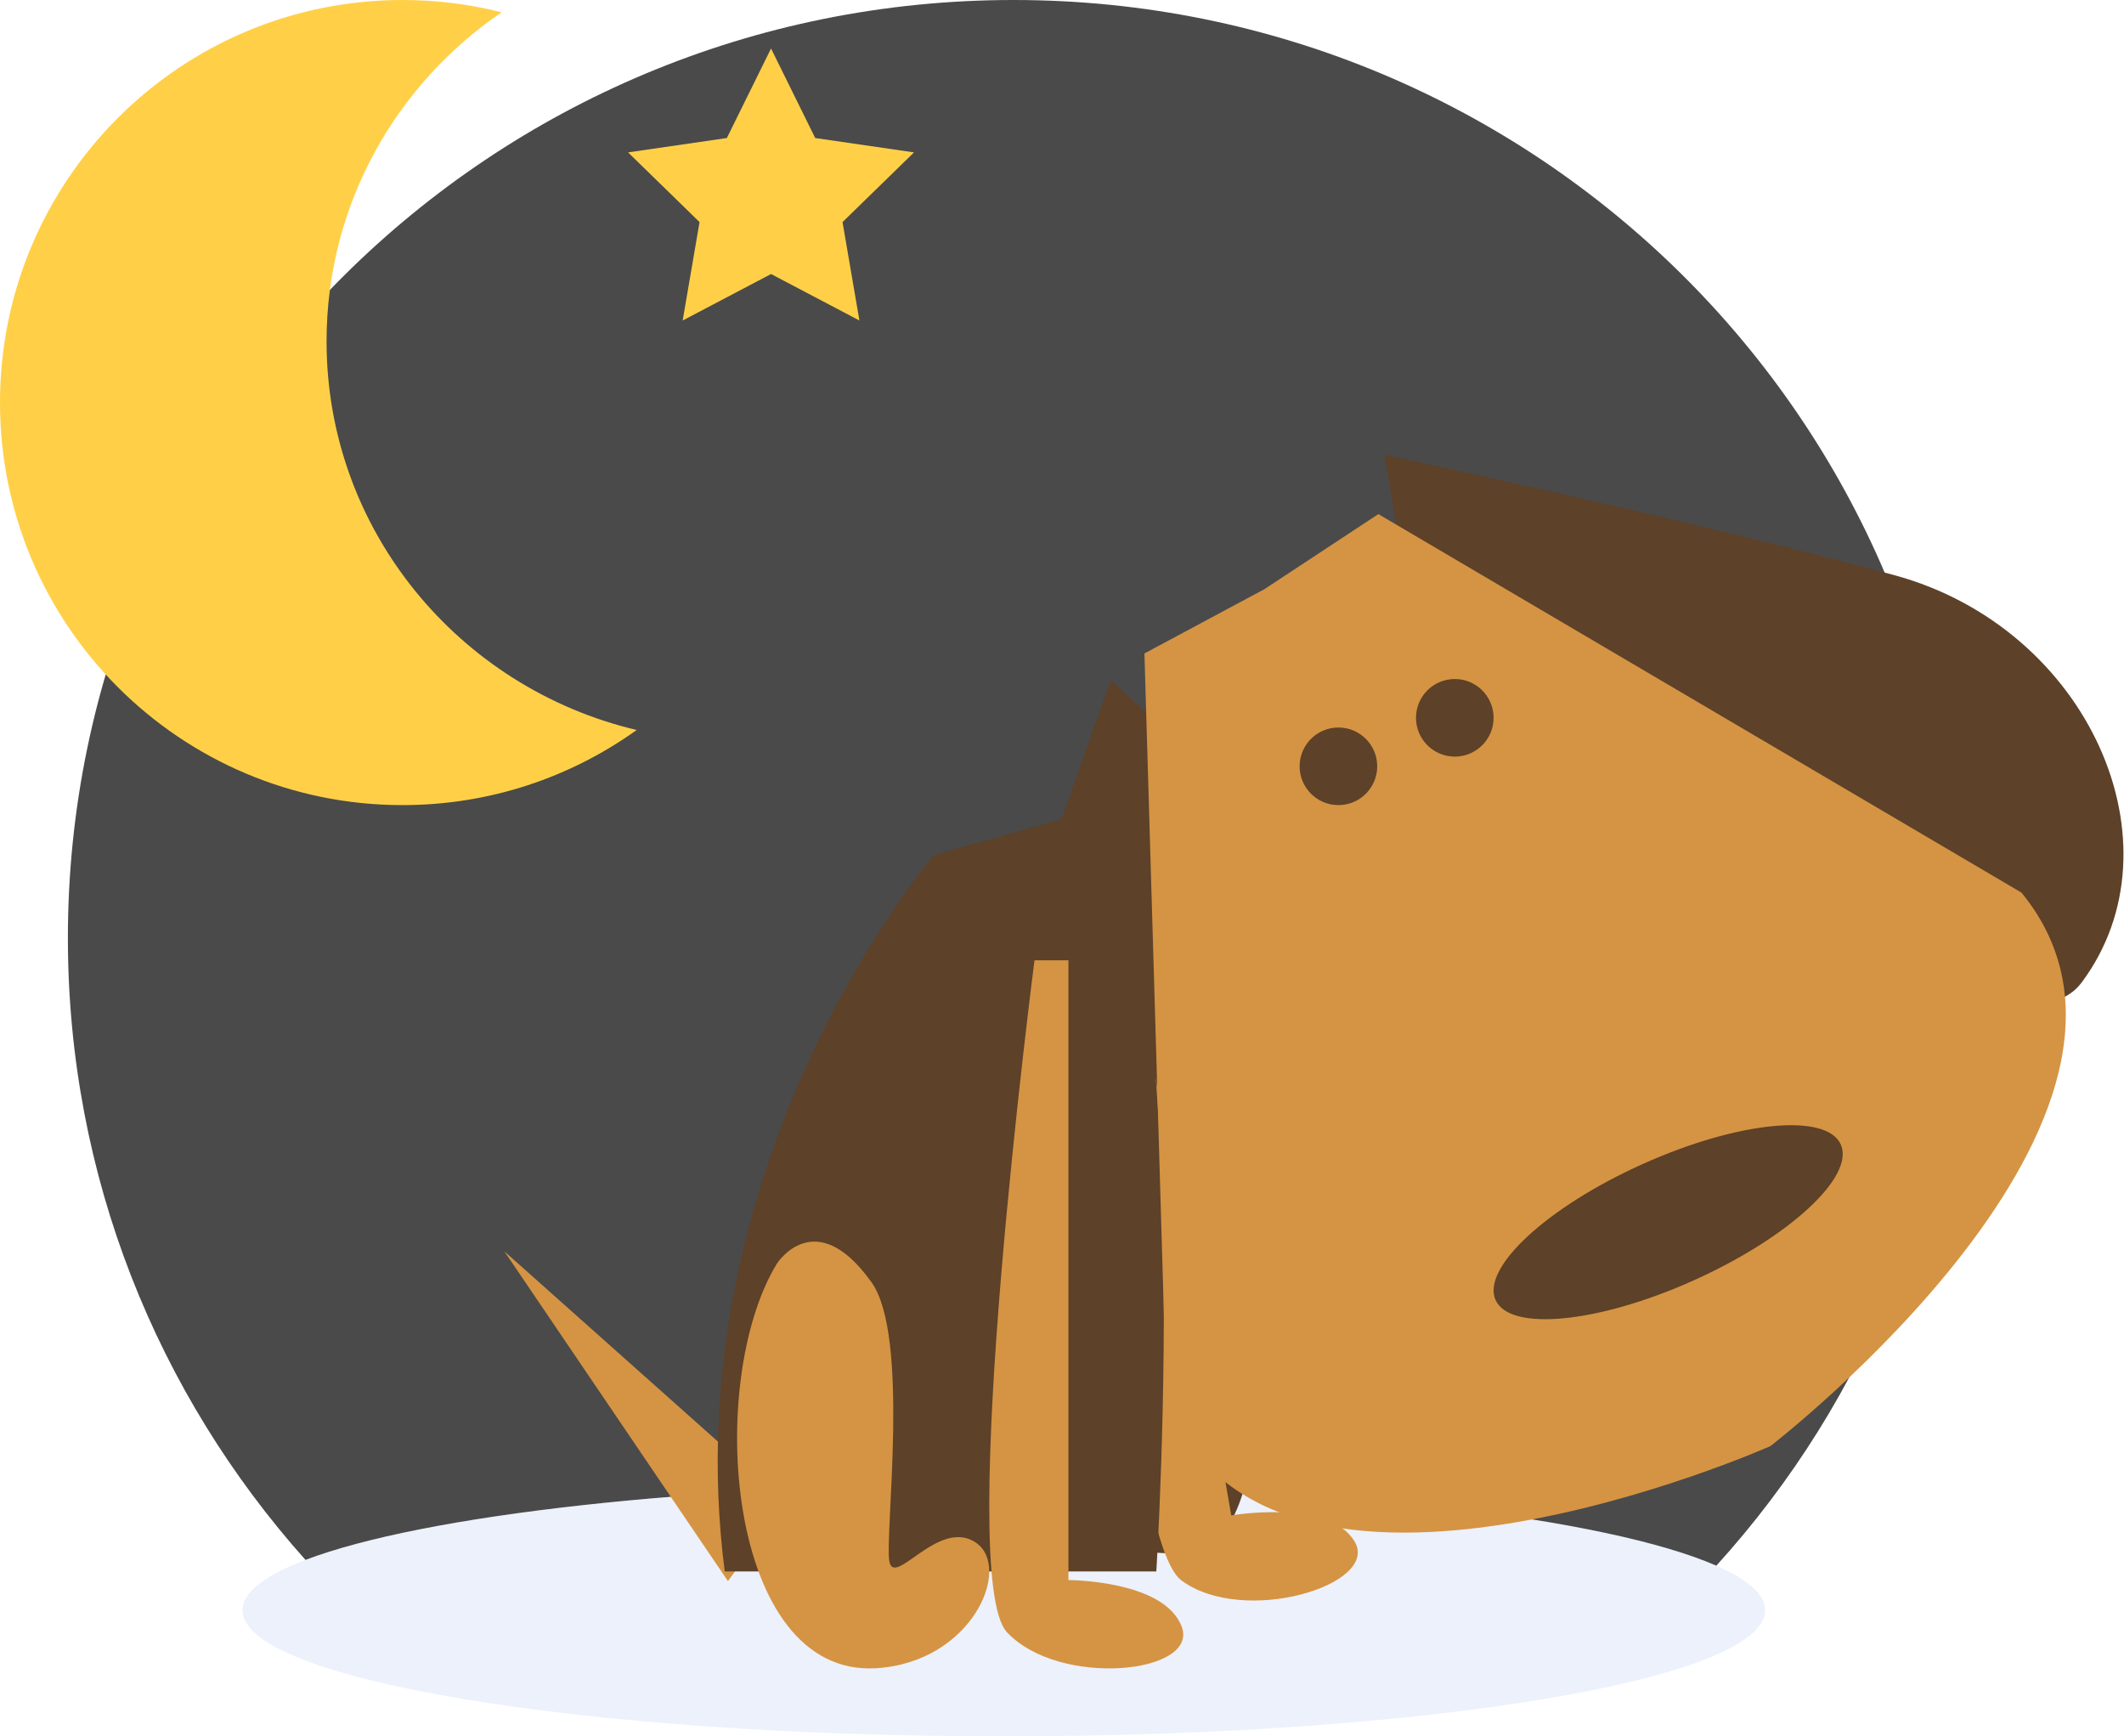
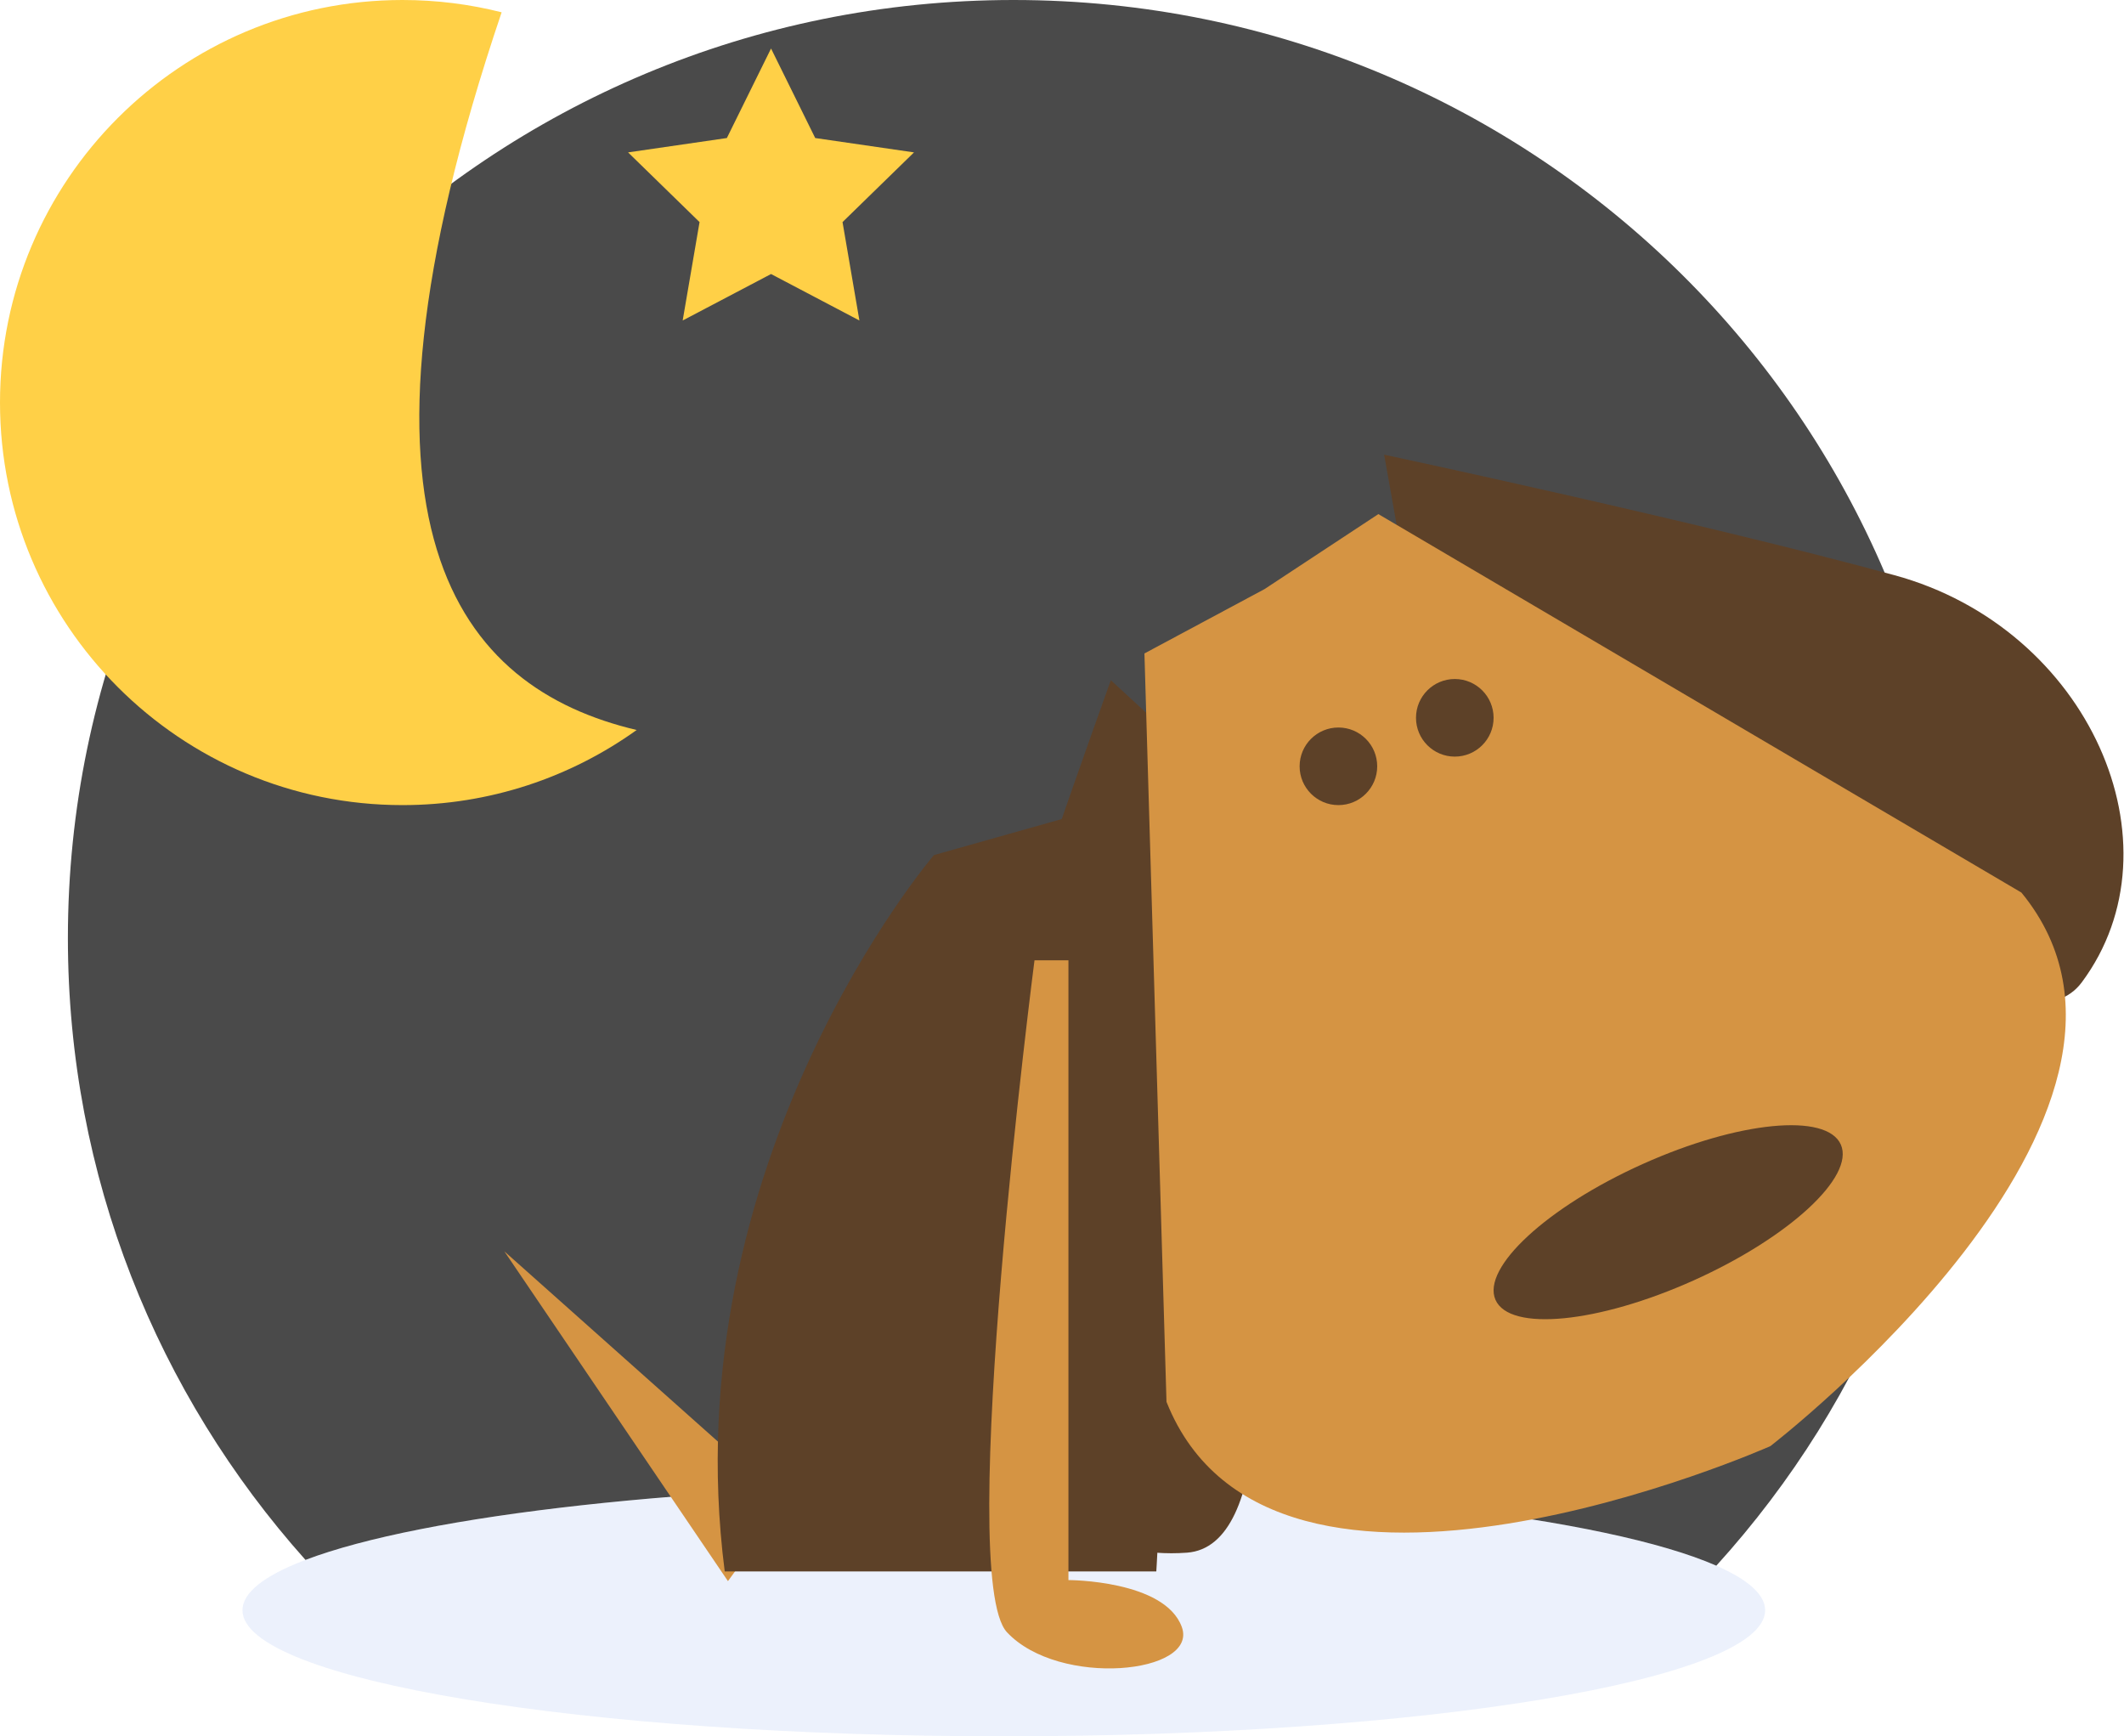
<svg xmlns="http://www.w3.org/2000/svg" width="219" height="179" viewBox="0 0 219 179">
  <g fill="none" fill-rule="evenodd">
    <path fill="#4A4A4A" d="M176.966,161.409 C192.528,144.273 202,121.588 202,96.708 C202,43.298 158.348,0 104.5,0 C50.652,0 7,43.298 7,96.708 C7,121.3 16.254,143.748 31.497,160.813 C43.591,156.215 71.278,153 103.499,153 C137.096,153 165.764,156.495 176.966,161.409 Z" />
    <polygon fill="#FFD047" points="79.5 28.25 70.389 33.04 72.129 22.895 64.759 15.71 74.945 14.23 79.5 5 84.055 14.23 94.241 15.71 86.871 22.895 88.611 33.04" />
    <path fill="#3265E2" fill-opacity=".09" d="M103.499,179 C60.145,179 25,173.179 25,166 C25,158.82 60.145,153 103.499,153 C146.854,153 182,158.82 182,166 C182,173.179 146.854,179 103.499,179" />
    <polyline fill="#D59443" points="81 154.831 52 129 75.057 163 81 154.831" />
    <path fill="#5D4128" d="M135,81.309 C135,81.309 123.23,165.808 106.482,160.785 C89.734,155.762 84.305,132.008 96.978,115.565 C109.652,99.122 131.378,74 131.378,74 L135,81.309" transform="rotate(-21 112.5 117.5)" />
    <path fill="#5D4128" d="M142.588,77.809 C142.588,77.809 225.831,95.918 226.955,78.283 C228.08,60.649 207.723,47.264 187.911,53.597 C168.096,59.926 137,71.839 137,71.839 L142.588,77.809" transform="rotate(33 182 69)" />
-     <path fill="#D59443" d="M116.176,94 L126.949,156.225 C126.949,156.225 137.087,154.486 139.684,158.941 C142.281,163.4 128.205,167.661 121.819,162.932 C115.431,158.203 113,94.545 113,94.545 L116.176,94" />
    <path fill="#5D4128" d="M96.294,88.154 C96.294,88.154 69.28,119.67 74.725,162 L119.224,162 C119.224,162 123.731,90.836 111.025,84 L96.294,88.154" />
    <path fill="#D59443" d="M110.164 99L110.164 162.892C110.164 162.892 120.085 162.892 121.852 167.724 123.613 172.558 109.209 174.015 103.828 168.273 98.445 162.528 106.664 99 106.664 99L110.164 99M208.421 92.015L142.119 53 130.376 60.735 118 67.365 120.274 144.518C131.181 171.91 182.537 149.084 182.537 149.084 182.537 149.084 227.114 114.77 208.421 92.015" />
-     <path fill="#D59443" d="M80.096,130.28 C80.096,130.28 84.055,124.04 89.87,132.207 C93.819,137.752 91.235,158.004 91.689,160.911 C92.146,163.819 96.748,156.463 100.585,159.008 C104.425,161.553 100.267,171.373 90.338,171.979 C74.932,172.918 72.661,142.498 80.096,130.28" />
    <path fill="#5D4128" d="M189.805 118.002C191.256 121.313 184.46 127.579 174.63 131.998 164.796 136.417 155.647 137.313 154.195 134 152.744 130.687 159.538 124.419 169.374 120.002 179.205 115.582 188.353 114.686 189.805 118.002M142 79C142 81.208 140.21 83 138.001 83 135.793 83 134 81.208 134 79 134 76.79 135.793 75 138.001 75 140.21 75 142 76.79 142 79M154 74.001C154 76.209 152.21 78 150 78 147.793 78 146 76.209 146 74.001 146 71.791 147.793 70 150 70 152.21 70 154 71.791 154 74.001" />
-     <path fill="#FFD047" d="M65.645,75.257 C58.843,80.131 50.507,83 41.5,83 C18.58,83 0,64.42 0,41.5 C0,18.58 18.58,0 41.5,0 C45.027,0 48.452,0.44 51.722,1.268 C40.818,8.7 33.671,21.123 33.671,35.194 C33.671,54.63 47.305,70.921 65.645,75.257 Z" />
+     <path fill="#FFD047" d="M65.645,75.257 C58.843,80.131 50.507,83 41.5,83 C18.58,83 0,64.42 0,41.5 C0,18.58 18.58,0 41.5,0 C45.027,0 48.452,0.44 51.722,1.268 C33.671,54.63 47.305,70.921 65.645,75.257 Z" />
  </g>
</svg>